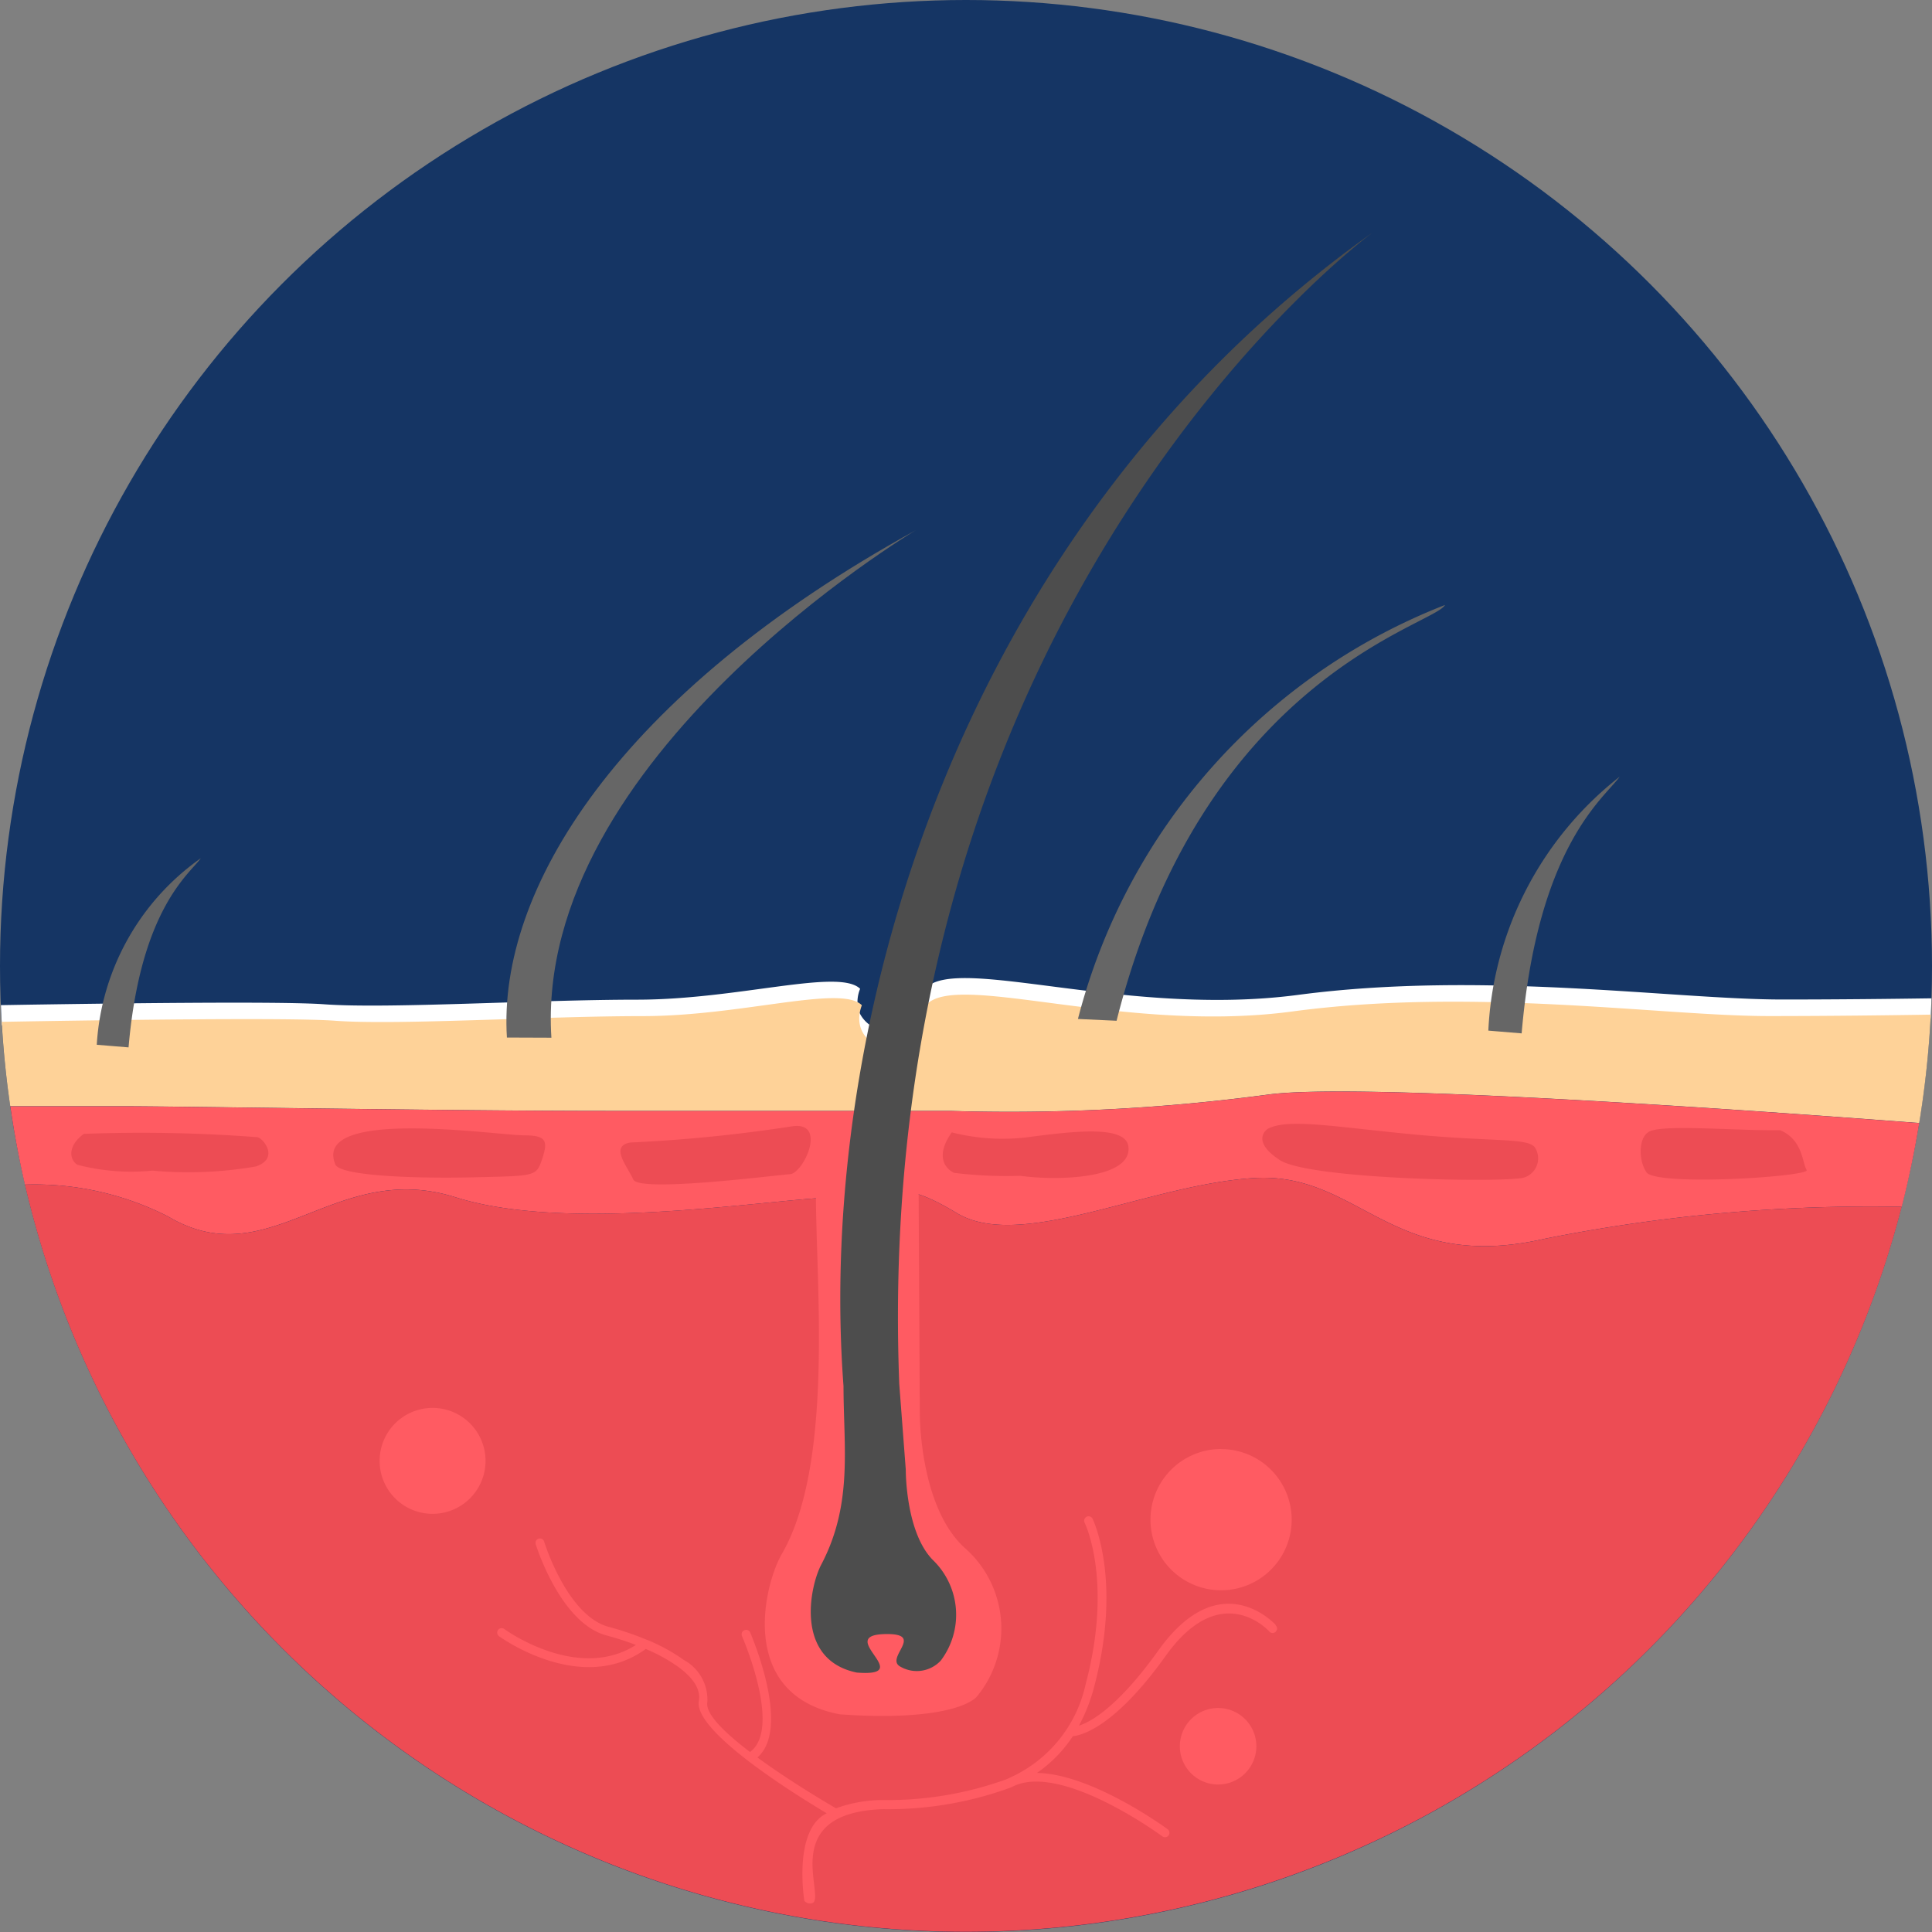
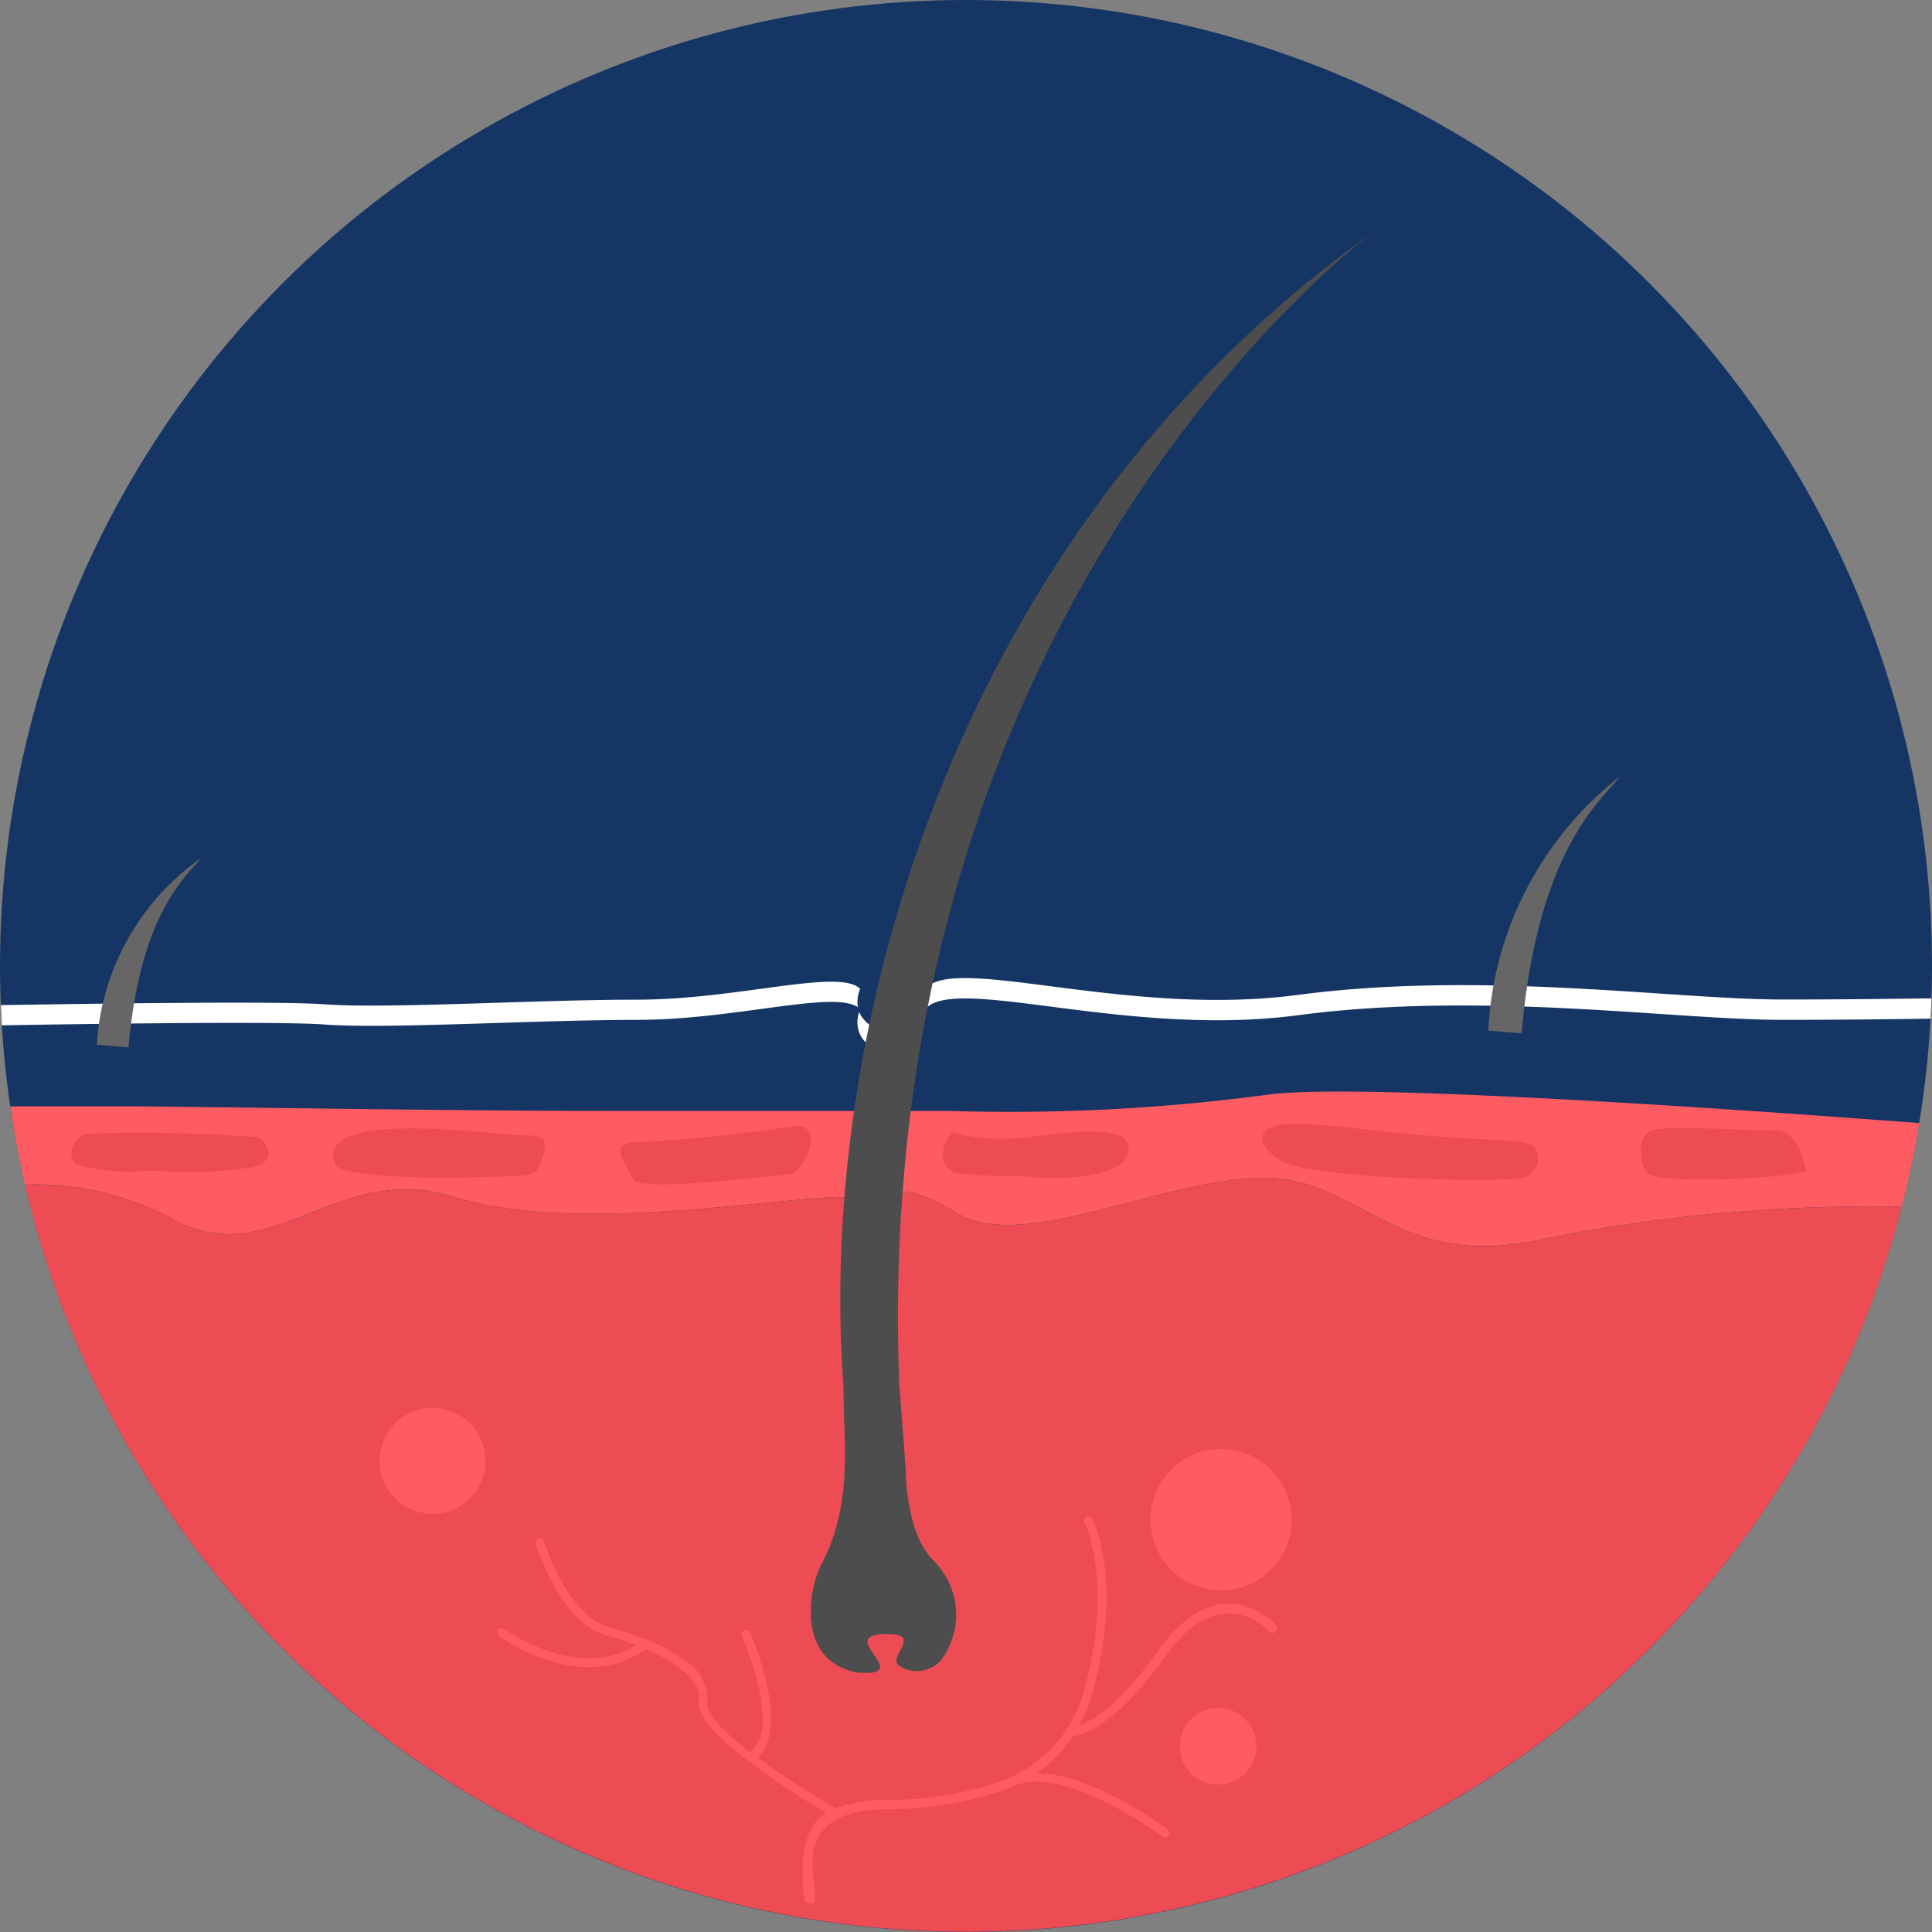
<svg xmlns="http://www.w3.org/2000/svg" width="70" height="70" viewBox="0 0 70 70">
  <rect x="0" y="0" width="70" height="70" fill="#808080" stroke="none" />
  <g id="hair" transform="translate(0.001)">
    <circle id="Ellipse_9" data-name="Ellipse 9" cx="35" cy="35" r="35" transform="translate(-0.001 0)" fill="#153564" />
    <path id="Path_275" data-name="Path 275" d="M.229,260.215c3.8-.063,10.133-.147,11.715-.031,2.3.168,7.669-.167,11.334-.167s7.315-1.148,8.082-.394a1.25,1.25,0,0,0-.083.665c-.918-.615-4.452.461-8,.461-3.665,0-9.032.336-11.334.167-1.577-.115-7.87-.033-11.678.03q-.022-.365-.036-.732Zm69.947-.243c-.008.245-.018.489-.031.733-1.434.021-3.38.043-5.37.043-3.921,0-10.868-1.05-17.552-.167S33.9,258.738,33.56,260.7c-.334,1.917-2.7,1.268-2.237-.237a1.171,1.171,0,0,0,2.237-.5c.342-1.963,6.98.764,13.664-.119s13.631.167,17.552.167c2,0,3.963-.022,5.4-.043Z" transform="translate(-0.197 -223.797)" fill="#fff" />
-     <path id="Path_276" data-name="Path 276" d="M.437,264.6c3.648-.064,10.437-.162,12.071-.04,2.264.168,7.542-.167,11.146-.167s7.195-1.148,7.948-.394c-.6,1.58,1.828,2.307,2.163.344s6.864.764,13.438-.119,13.406.167,17.261.167c2.244,0,4.431-.029,5.867-.052a35.129,35.129,0,0,1-.419,3.927c-6.224-.475-20.446-1.482-23.631-1.026a70.491,70.491,0,0,1-11.482.587H22.314c-5.531,0-15.421-.169-17.432-.169H.746q-.22-1.509-.309-3.058Z" transform="translate(-0.376 -227.577)" fill="#fed298" />
    <path id="Path_277" data-name="Path 277" d="M3.229,292.66a10.653,10.653,0,0,1,5.185,1.153c3.7,2.2,6.019-2.084,10.416-.695s12.19-.091,14.142,0,1.714-.812,4.028.577,6.944-1.042,10.763-1.273,4.977,3.472,10.531,2.2a60.056,60.056,0,0,1,12.937-1.158q.382-1.492.633-3.033c-6.223-.475-20.446-1.482-23.631-1.026a70.55,70.55,0,0,1-11.481.586H24.265c-5.531,0-15.421-.168-17.432-.168H2.7Q2.907,291.261,3.229,292.66Z" transform="translate(-2.328 -249.739)" fill="#ff5b62" />
    <path id="Path_278" data-name="Path 278" d="M74.589,313.18a60.057,60.057,0,0,0-12.937,1.158c-5.555,1.273-6.712-2.43-10.531-2.2s-8.449,2.662-10.763,1.273-2.077-.484-4.028-.577-9.744,1.387-14.142,0-6.713,2.894-10.416.695a10.653,10.653,0,0,0-5.185-1.153,35.01,35.01,0,0,0,68,.8Z" transform="translate(-5.685 -269.455)" fill="#ed4c54" />
-     <path id="Path_279" data-name="Path 279" d="M204.524,315.624l3.721-.108.043,8.056s-.027,3.411,1.645,4.905a3.879,3.879,0,0,1,.411,5.387c-.45.441-1.98.841-4.956.628-3.685-.7-2.771-4.64-2.1-5.808C205.178,325.423,204.524,318.906,204.524,315.624Z" transform="translate(-174.963 -272.379)" fill="#ff5b62" />
    <path id="Path_280" data-name="Path 280" d="M235.16,61.912c-.05.038-18.19,13.411-17.1,41.683l.236,3.1s-.017,2.3,1.008,3.3a2.756,2.756,0,0,1,.259,3.62,1.187,1.187,0,0,1-1.446.227c-.628-.308.915-1.209-.539-1.19-1.924.025,1.159,1.57-1.06,1.395-2.258-.469-1.7-3.126-1.284-3.912,1.155-2.2.806-4.254.806-6.465-.971-12.91,4.012-30.987,19.12-41.762Z" transform="translate(-185.479 -53.447)" fill="#4d4d4d" />
    <g id="Group_4004" data-name="Group 4004" transform="translate(3.505 19.205)">
-       <path id="Path_281" data-name="Path 281" d="M287.019,175.419l-1.4-.065a21.984,21.984,0,0,1,13.3-15C298.52,161.105,290.163,162.977,287.019,175.419Z" transform="translate(-250.069 -157.64)" fill="#666" />
      <path id="Path_282" data-name="Path 282" d="M395.617,215.149l-1.207-.1a12.44,12.44,0,0,1,4.759-9.2C398.625,206.615,396.2,208.329,395.617,215.149Z" transform="translate(-343.991 -196.913)" fill="#666" />
-       <path id="Path_283" data-name="Path 283" d="M149.036,140.471c-.039.022-13.853,8.253-13.212,18.393l-1.612-.006C133.876,153.522,138.218,146.425,149.036,140.471Z" transform="translate(-119.352 -140.471)" fill="#666" />
      <path id="Path_284" data-name="Path 284" d="M26.782,234.289l-1.153-.095a8.917,8.917,0,0,1,3.771-6.76c-.4.562-2.187,1.827-2.619,6.855Z" transform="translate(-25.629 -215.545)" fill="#666" />
    </g>
    <path id="Path_285" data-name="Path 285" d="M130.961,383.984a1.386,1.386,0,1,1-1.386,1.386A1.386,1.386,0,0,1,130.961,383.984ZM102.5,373.111a1.919,1.919,0,1,1-1.919,1.919A1.919,1.919,0,0,1,102.5,373.111Zm28.569,1.492a2.558,2.558,0,1,1-2.558,2.558A2.558,2.558,0,0,1,131.067,374.6Z" transform="translate(-86.828 -322.1)" fill="#ff5b62" />
    <path id="Path_286" data-name="Path 286" d="M19.347,298.2a55.141,55.141,0,0,1,6.276.12c.183,0,.84.754-.04,1.06a14.345,14.345,0,0,1-3.758.152,7.748,7.748,0,0,1-2.718-.213c-.32-.213-.32-.72.24-1.119Zm56.618,1.4c.427.506,5.957.147,5.8-.093s-.133-1.093-.959-1.439c-1.6.027-4.419-.24-4.79.08-.336.218-.351,1.022-.047,1.453Zm-13.727-1.581c.746-.4,2.493-.058,5.372.209s4.093.108,4.32.481a.728.728,0,0,1-.376,1.064c-.472.209-7.791.09-8.88-.625s-.436-1.129-.436-1.129Zm-11.447.127a7.448,7.448,0,0,0,2.855.162c1.812-.24,3.474-.387,3.547.367.113,1.16-2.572,1.231-3.921,1.045a15.6,15.6,0,0,1-2.4-.108C50.445,299.4,50.258,298.894,50.791,298.148Zm-11.651.368a54.817,54.817,0,0,0,5.89-.591c1.262-.166.383,1.707-.1,1.738s-5.465.673-5.678.193-.861-1.206-.115-1.339Zm-3.829-.26c.8,0,.853.213.64.853s-.24.613-2.425.666-4.851-.049-5.064-.453c-.891-2.092,5.843-1.066,6.849-1.066Z" transform="translate(-16.308 -257.118)" fill="#ed4c54" />
    <path id="Path_287" data-name="Path 287" d="M159.921,405.834a.161.161,0,1,1-.234.22c-.005-.005-1.733-1.933-3.749.889-1.824,2.553-3.017,2.874-3.364,2.91a4.838,4.838,0,0,1-1.3,1.33c2.016.034,4.726,2.033,4.735,2.04a.161.161,0,0,1-.19.26c-.01-.008-3.526-2.6-5.328-1.849l-.115.053,0,0,0,0h0l-.087.038a12.947,12.947,0,0,1-4.6.772c-3.856.133-2.04,3.188-2.552,3.405a.27.27,0,0,1-.291-.087s-.425-2.571.811-3.17c-1.028-.611-4.836-2.956-4.634-4.069.08-.438-.233-.856-.731-1.224a6.115,6.115,0,0,0-1.192-.66c-2.347,1.711-5.307-.455-5.315-.462a.161.161,0,1,1,.188-.262c.008.006,2.641,1.933,4.771.579a10.7,10.7,0,0,0-1.068-.345c-1.685-.45-2.562-3.3-2.564-3.307a.16.16,0,0,1,.307-.093c0,.008.827,2.686,2.339,3.089a10.881,10.881,0,0,1,1.375.467h0l.007,0h0a6.6,6.6,0,0,1,1.336.73,1.637,1.637,0,0,1,.855,1.539c-.076.42.647,1.114,1.549,1.8a.171.171,0,0,1,.022-.021c1.126-.881-.311-4.172-.316-4.181a.161.161,0,0,1,.3-.126c0,.01,1.508,3.444.26,4.524,1.167.855,2.523,1.655,2.846,1.843a4.944,4.944,0,0,1,1.682-.3,12.677,12.677,0,0,0,4.479-.747l.088-.039c.037-.019.074-.036.112-.052a4.845,4.845,0,0,0,2.686-3.361c1-3.779-.04-5.852-.042-5.858a.161.161,0,0,1,.289-.141c0,.006,1.092,2.185.064,6.081a6.3,6.3,0,0,1-.555,1.422c.455-.146,1.429-.7,2.881-2.729,2.248-3.147,4.24-.929,4.246-.923h0Z" transform="translate(-113.704 -346.947)" fill="#ff5b62" />
  </g>
</svg>